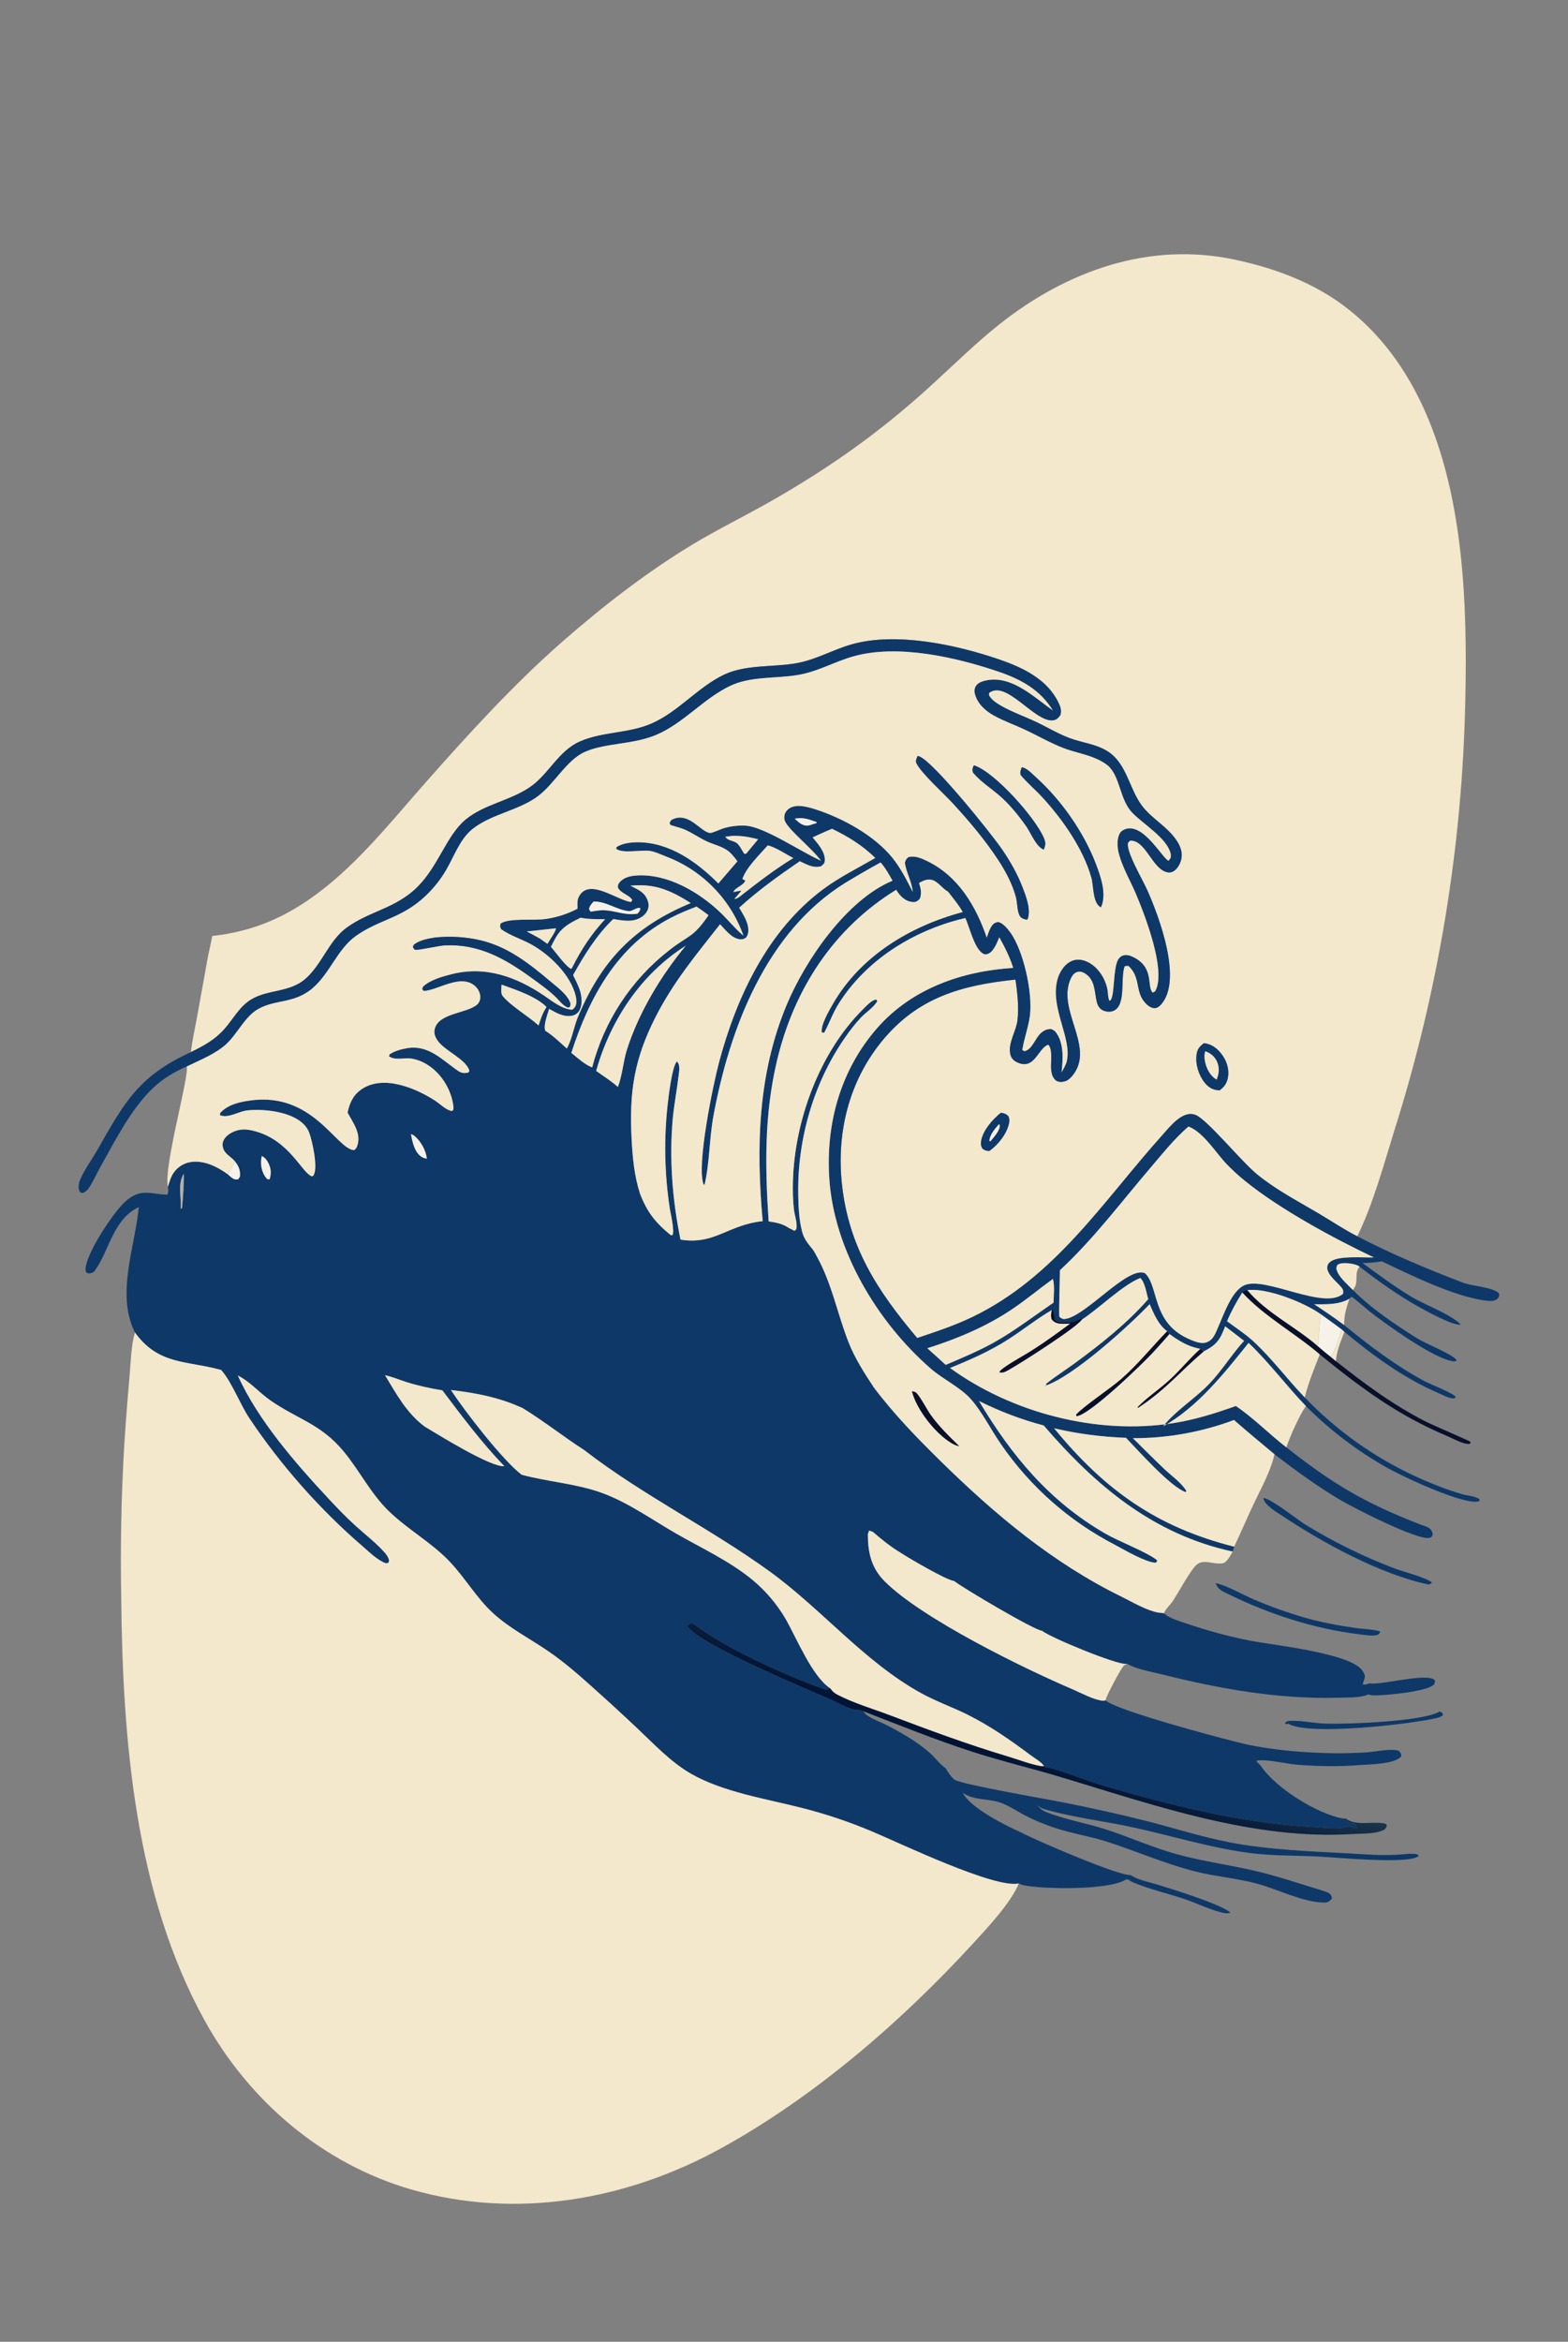
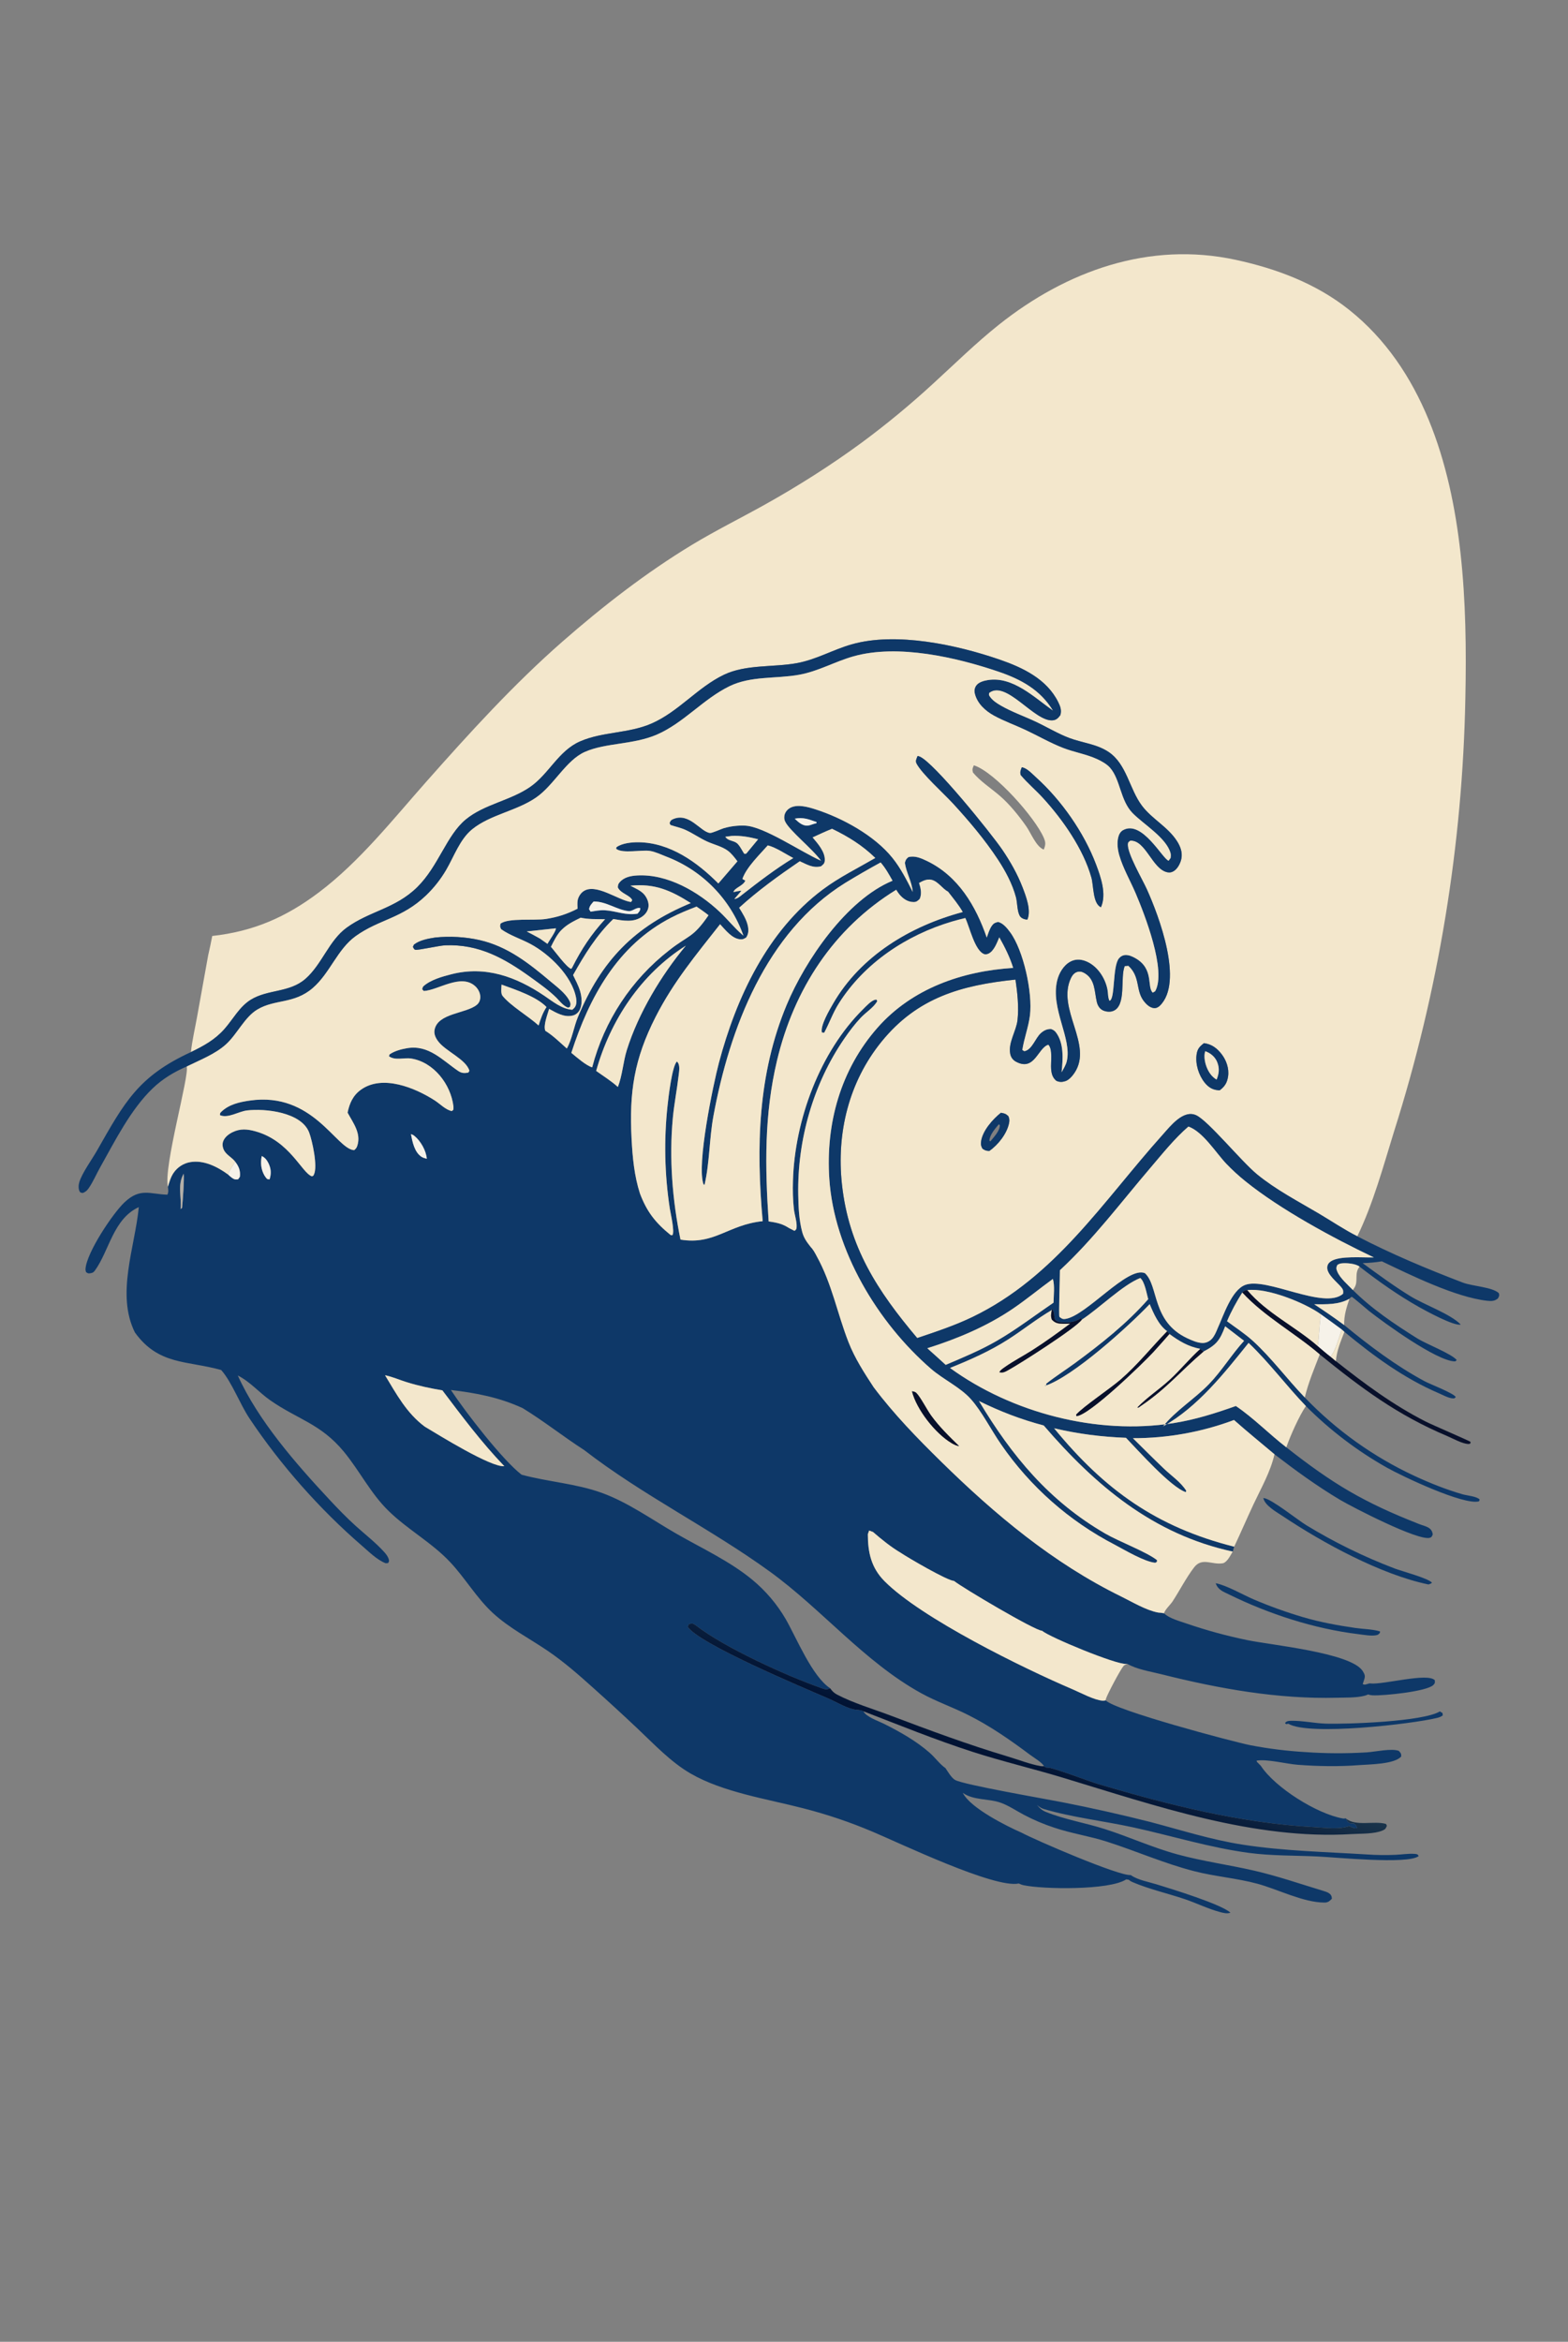
<svg xmlns="http://www.w3.org/2000/svg" width="288" height="430" viewBox="0 0 288 430" fill="none">
  <rect x="0" y="0" width="288" height="430" fill="#808080" stroke="none" />
  <path d="M38.983 171.866C46.529 171.032 52.501 168.435 58.569 163.862C66.03 158.238 72.118 150.519 78.289 143.55C86.185 134.632 94.335 125.664 103.306 117.809C110.664 111.366 118.667 105.15 127.047 100.074C131.419 97.426 136.017 95.151 140.476 92.662C146.598 89.243 152.66 85.403 158.306 81.252C162.841 77.896 167.194 74.302 171.346 70.483C175.344 66.835 179.228 63 183.467 59.627C195.895 49.739 211.071 44.273 226.97 47.711C234.48 49.335 241.74 52.06 247.809 56.897C261.297 67.648 266.426 85.058 268.253 101.528C269.229 110.331 269.333 119.279 269.148 128.127C268.638 155.179 264.222 182.016 256.037 207.806C254.083 214.137 252.206 221.043 249.302 227.012C246.899 225.8 244.573 224.225 242.251 222.851C238.405 220.576 234.387 218.493 230.914 215.658C228.021 213.298 221.939 205.821 219.716 204.789C217.348 203.689 214.975 206.785 213.554 208.368C202.629 220.543 193.893 234.462 178.628 241.826C175.354 243.405 171.905 244.541 168.468 245.7C161.18 237.055 155.881 228.996 154.638 217.429C153.629 208.033 155.899 198.678 161.907 191.273C168.477 183.176 176.562 180.9 186.519 179.875C186.869 182.268 187.16 184.897 186.891 187.312C186.666 189.323 185.155 191.444 185.552 193.501C185.676 194.142 186.032 194.636 186.61 194.949C190.032 196.798 190.616 192.381 192.55 191.821C193.399 192.647 192.968 195.089 193.062 196.27C193.133 197.161 193.315 197.866 194.018 198.459C194.6 198.719 195.074 198.717 195.684 198.519C196.354 198.301 196.983 197.563 197.365 196.988C200.831 191.774 193.973 185.246 196.725 179.552C196.952 179.082 197.332 178.616 197.847 178.465C198.339 178.322 198.771 178.428 199.208 178.684C201.187 179.848 200.995 182.049 201.456 183.981C201.601 184.587 201.925 185.168 202.488 185.476C203.009 185.761 203.784 185.857 204.352 185.671C207 184.805 205.685 179.392 206.591 177.398L207.246 177.322C209.492 179.385 208.555 181.789 210.06 183.785C210.503 184.371 211.183 185.039 211.95 185.107C212.361 185.144 212.735 184.958 213.025 184.678C217.467 180.376 212.854 168.178 210.646 163.289C209.805 161.427 207.021 156.706 207.144 154.987C207.171 154.608 207.319 154.595 207.587 154.358C210.46 154.187 211.639 159.639 214.447 160.175C214.899 160.261 215.249 160.167 215.629 159.925C216.323 159.484 216.829 158.466 216.987 157.68C217.221 156.514 216.799 155.409 216.179 154.442C214.494 151.815 211.598 150.397 209.759 147.965C207.427 144.883 206.972 140.359 203.66 138.104C201.454 136.603 198.784 136.418 196.352 135.493C194.28 134.705 192.29 133.498 190.278 132.55C188.15 131.546 185.825 130.735 183.796 129.561C183.067 129.139 182.281 128.627 181.802 127.921C181.588 127.608 181.616 127.596 181.677 127.227C184.821 124.768 190.031 132.614 193.382 132.267C194.046 132.198 194.367 131.833 194.752 131.329C195.028 130.437 194.759 129.713 194.362 128.912C192.264 124.681 187.852 122.578 183.585 121.11C175.763 118.417 164.64 115.991 156.459 118.308C153.025 119.281 149.919 121.121 146.367 121.767C142.025 122.558 137.013 121.97 132.987 123.891C128.151 126.198 124.64 130.685 119.675 132.855C115.473 134.691 110.699 134.334 106.564 136.129C102.558 137.867 100.85 142.108 97.373 144.511C93.72 147.035 88.966 147.674 85.56 150.471C82.021 153.377 80.552 159.053 76.62 162.918C72.612 166.856 67.871 167.289 63.673 170.345C60.411 172.719 59.158 177.06 56.106 179.736C53.175 182.307 49.184 181.633 46.049 183.58C43.971 184.87 42.804 187.163 41.219 188.954C39.462 190.94 37.405 192.054 35.063 193.191C35.302 191.027 35.816 188.834 36.202 186.69L38.233 175.436C38.507 174.251 38.757 173.061 38.983 171.866ZM221.141 191.546C220.338 192.164 219.923 192.586 219.78 193.652C219.542 195.421 220.166 197.43 221.281 198.812C221.918 199.601 222.671 200.098 223.696 200.184C223.807 200.193 223.919 200.197 224.031 200.201C224.959 199.506 225.394 198.815 225.566 197.648C225.779 196.205 225.246 194.681 224.363 193.546C223.513 192.457 222.538 191.728 221.141 191.546ZM183.838 204.328C182.324 205.531 180.415 207.683 180.186 209.69C180.122 210.252 180.212 210.426 180.443 210.917C180.892 211.237 181.16 211.331 181.712 211.338C183.311 210.233 184.929 208.197 185.331 206.26C185.439 205.742 185.415 205.422 185.207 204.942C184.679 204.479 184.537 204.454 183.838 204.328Z" fill="#F3E7CC" />
  <path d="M174.124 163.722C173.065 163.179 172.332 161.849 171.095 161.554C170.28 161.359 169.497 161.745 168.808 162.132C169.115 163.084 169.348 164.092 168.933 165.051C168.553 165.418 168.358 165.641 167.783 165.635C166.703 165.624 165.822 165 165.167 164.197C164.96 163.943 164.784 163.658 164.611 163.381C153.097 170.456 145.822 181.667 142.713 194.75C140.362 204.644 140.508 214.217 141.18 224.28C142.37 224.454 143.477 224.64 144.528 225.259L144.949 225.51L145.925 226.008C146.227 225.785 146.288 225.745 146.316 225.338C146.386 224.312 145.938 223.075 145.819 222.027C145.624 220.316 145.598 218.525 145.647 216.805C145.963 205.707 150.586 193.122 158.586 185.25C159.108 184.736 160.082 183.645 160.846 183.559C160.897 183.553 160.948 183.562 160.999 183.563L161.128 183.841C160.464 185.007 159.049 185.876 158.119 186.859C157.001 188.04 155.992 189.384 155.072 190.723C149.367 199.019 146.444 209.298 146.615 219.324C146.654 221.612 146.75 224.01 147.346 226.228C147.632 227.291 148.167 228.042 148.84 228.893C149.355 229.439 149.665 230.006 150.006 230.664C152.808 235.726 153.771 241.128 155.843 246.439C156.992 249.381 158.743 252.099 160.471 254.728C164.202 259.685 168.446 264.049 172.864 268.386C182.771 278.112 193.392 287.003 205.923 293.148C207.975 294.155 210.474 295.672 212.693 296.094C212.829 296.12 213.001 296.125 213.134 296.134L213.806 296.232C214.692 297.158 216.772 297.709 217.985 298.132C221.644 299.385 225.38 300.401 229.169 301.176C233.393 302.058 248.102 303.471 250.275 306.815C250.571 307.327 250.79 307.607 250.621 308.219C250.528 308.555 250.408 308.888 250.293 309.216C250.66 309.439 250.845 309.288 251.248 309.188C251.355 309.162 251.462 309.134 251.566 309.101C251.613 309.106 251.66 309.115 251.708 309.12C254.049 309.384 262.138 307.106 263.532 308.516C263.558 308.964 263.608 309.056 263.271 309.398C262.088 310.601 254.102 311.395 252.141 311.3C251.84 311.286 251.584 311.242 251.301 311.138C251.068 311.242 250.847 311.323 250.598 311.384C249.09 311.77 247.147 311.698 245.595 311.74C234.721 312.025 223.84 310.072 213.33 307.43C211.336 306.929 208.777 306.538 207.025 305.499C206.951 305.508 206.877 305.519 206.803 305.525C204.991 305.676 192.765 300.625 191.389 299.441C190.156 299.464 176.752 291.53 175.231 290.296C173.951 290.235 166.673 285.965 165.455 285.139C163.644 284.065 161.935 282.682 160.347 281.306L159.635 281.04L159.401 281.711C159.403 285.064 160.02 287.879 162.465 290.338C169.243 297.161 187.996 306.35 197.042 310.206C198.496 310.827 200.99 312.182 202.551 312.285C202.729 312.297 202.911 312.255 203.083 312.213C204.688 314.031 226.358 319.801 229.673 320.462C233.02 321.105 236.406 321.525 239.809 321.724C243.559 321.987 247.322 322.001 251.074 321.769C252.586 321.665 255.6 320.996 256.933 321.5C257.289 321.928 257.371 321.939 257.373 322.521C256.126 323.974 251.476 323.968 249.662 324.111C245.925 324.405 242.104 324.335 238.367 324.052C236.247 323.893 232.76 322.964 230.796 323.294C230.891 323.588 230.812 323.464 231.018 323.666L231.581 324.242C234.203 328.249 241.877 333.065 246.63 333.91C246.829 333.944 246.976 333.919 247.173 333.888C247.397 334.274 247.547 334.658 248.021 334.789C248.22 334.845 248.471 334.825 248.677 334.82C249.032 335.142 249.162 335.181 249.248 335.668C248.759 335.768 248.265 335.525 247.829 335.287C246.071 335.964 243.418 335.603 241.543 335.505C227.939 334.781 214.689 331.426 201.676 327.578C200.2 327.141 193.284 324.511 192.45 324.567C192.085 324.589 192.055 324.503 191.748 324.312C191.49 323.686 189.829 322.692 189.239 322.253C185.554 319.499 181.914 316.953 177.787 314.888C174.945 313.463 171.942 312.428 169.145 310.881C158.735 305.125 150.988 295.529 141.389 288.57C130.4 280.606 118.066 274.586 107.295 266.259C103.468 263.794 99.889 260.942 96.01 258.57C91.736 256.593 87.468 255.778 82.816 255.234C85.37 259.125 92.282 268.093 95.811 270.792C100.642 272.096 105.788 272.409 110.499 274.11C115.381 275.873 119.75 279.047 124.224 281.613C128.908 284.303 134.022 286.642 138.201 290.095C140.649 292.124 142.721 294.567 144.32 297.312C146.352 300.866 149.149 307.791 152.467 309.996C151.819 310.324 151.493 310.189 150.831 309.957C144.444 307.716 133.103 302.547 127.877 298.498C127.369 298.106 127.115 298.017 126.508 298.252L126.32 298.719C128.407 301.859 147.234 309.764 152.014 311.821C153.475 312.448 155.099 313.449 156.607 313.836C157.315 314.017 157.892 313.9 158.6 314.233C159.035 315.237 161.387 316.043 162.38 316.536C165.28 317.983 168.301 319.692 170.747 321.841C171.728 322.701 172.612 323.94 173.666 324.673C174.115 325.345 174.731 326.422 175.424 326.842C177.117 327.749 191.873 330.287 195.066 330.919C200.517 331.985 205.936 333.2 211.319 334.565C216.961 336.051 222.484 337.828 228.266 338.723C235.72 339.882 243.435 340.044 250.961 340.512C252.763 340.64 254.57 340.663 256.374 340.582C257.466 340.534 258.691 340.332 259.77 340.408C260.148 340.433 260.443 340.444 260.561 340.828C258.555 342.375 245.367 341.04 241.908 340.884C237.74 340.696 233.552 340.78 229.407 340.232C222.242 339.283 215.183 337.084 208.121 335.542C202.727 334.367 196.941 333.723 191.666 332.159C191.198 332.019 190.841 331.733 190.467 331.431L190.623 331.61C191.037 332.075 191.443 332.441 192.027 332.679C195.493 334.092 199.296 334.702 202.858 335.836C207.396 337.282 211.658 339.252 216.285 340.512C220.939 341.779 225.672 342.412 230.359 343.492C234.61 344.471 238.812 345.921 242.99 347.188C243.815 347.44 244.66 347.686 244.62 348.669C244.147 349.122 243.923 349.357 243.217 349.351C239.331 349.323 234.687 346.903 230.927 345.887C227.153 344.871 223.181 344.575 219.373 343.598C213.828 342.177 208.686 339.888 203.263 338.155C200.087 337.14 196.752 336.656 193.589 335.584C191.691 334.96 189.848 334.176 188.079 333.247C186.667 332.503 185.211 331.498 183.701 330.986C181.462 330.228 178.853 330.608 176.841 329.212C178.217 331.982 184.835 335.29 187.618 336.513C190.286 337.932 205.544 344.516 207.696 344.298C207.736 344.326 207.774 344.356 207.814 344.384C209.013 345.21 211.034 345.574 212.445 346.01C215.209 346.864 224.274 349.637 225.999 351.209C225.383 351.439 224.717 351.26 224.099 351.097C221.923 350.524 219.791 349.46 217.643 348.733C214.495 347.672 211.035 346.892 208 345.59C207.742 345.481 207.518 345.341 207.308 345.157L206.845 345.098C203.791 347.121 191.516 346.931 187.984 346.161C187.674 346.094 187.409 345.985 187.125 345.848C182.709 346.819 165.294 338.455 160.329 336.367C156.165 334.596 151.872 333.146 147.488 332.03C140.859 330.312 132.778 329.103 126.826 325.647C123.198 323.54 120.128 320.263 117.102 317.406C114.42 314.877 111.704 312.383 108.954 309.926C106.255 307.5 103.565 305.139 100.554 303.096C97.204 300.824 93.517 298.94 90.525 296.181C87.539 293.428 85.472 289.815 82.698 286.857C79.307 283.239 74.882 280.872 71.355 277.423C68.022 274.163 66.047 270.047 63.116 266.512C58.883 261.407 54.642 260.627 49.624 257.116C47.546 255.661 45.982 253.743 43.676 252.567C47.402 260.824 54.328 268.74 60.493 275.345C62.07 277.035 63.659 278.684 65.378 280.231C67.099 281.781 69.037 283.284 70.58 284.999C70.946 285.408 71.273 285.83 71.416 286.368C71.503 286.701 71.443 286.72 71.275 287.017L70.823 287.042C69.219 286.404 67.806 284.971 66.514 283.858C58.753 277.165 51.509 268.975 45.821 260.448C44.074 257.829 42.621 253.883 40.719 251.672C40.686 251.634 40.652 251.597 40.619 251.56C34.35 249.806 29.14 250.711 24.783 244.674C21.276 237.649 24.793 229.002 25.494 221.656C20.8 223.798 20.061 229.667 17.444 233.281C17.212 233.602 17.051 233.721 16.648 233.786C16.21 233.857 16.177 233.848 15.811 233.595C15.734 233.394 15.693 233.215 15.707 232.997C15.901 230.011 20.718 222.801 22.869 220.774C25.76 218.051 27.525 219.276 30.74 219.372C31.002 218.843 30.895 218.486 30.843 217.918C31.103 217.043 31.354 216.154 31.867 215.388C32.576 214.332 33.685 213.611 34.938 213.392C37.421 212.963 39.921 214.236 41.866 215.646C42.113 215.87 42.364 216.114 42.637 216.304C43.049 216.59 43.26 216.612 43.742 216.538L44.059 216.093C44.191 214.989 43.873 214.187 43.207 213.33C42.675 212.587 41.725 212.154 41.227 211.361C40.922 210.876 40.782 210.198 40.963 209.645C41.225 208.846 41.956 208.268 42.685 207.908C44.149 207.184 45.453 207.321 46.982 207.753C53.239 209.524 55.427 215.358 57.276 215.994C57.586 215.873 57.516 215.964 57.66 215.67C58.395 214.172 57.337 209.403 56.783 207.954C55.349 204.21 48.705 203.509 45.374 203.901C43.825 204.083 41.887 205.406 40.403 204.769C40.399 204.438 40.399 204.391 40.656 204.143C42.058 202.787 44.004 202.359 45.866 202.089C57.494 200.408 61.74 211.019 65.047 211.194C65.368 210.939 65.509 210.757 65.635 210.359C66.353 208.086 64.874 206.217 63.843 204.305C64.198 202.598 64.816 201.163 66.275 200.109C70.245 197.24 76.256 199.753 79.856 202.067C80.798 202.672 81.902 203.834 82.998 204.013L83.264 203.778C83.292 203.546 83.311 203.367 83.283 203.133C82.798 199.115 79.674 195.028 75.53 194.372C74.205 194.162 72.582 194.794 71.44 193.949L71.555 193.612C72.474 192.974 73.677 192.657 74.77 192.471C78.74 191.796 81.266 194.689 84.149 196.643C84.78 197.07 85.299 197.094 86.024 196.941L86.221 196.627C85.611 194.512 81.897 193.065 80.504 191.24C80.037 190.629 79.667 189.902 79.814 189.111C80.391 186.008 85.603 186.136 87.576 184.511C88.007 184.156 88.203 183.67 88.217 183.118C88.235 182.365 87.838 181.594 87.29 181.092C84.653 178.68 80.459 181.848 77.834 181.967L77.545 181.657C77.61 181.433 77.615 181.237 77.793 181.078C79.094 179.918 81.237 179.317 82.917 178.891C89.188 177.298 94.813 179.361 99.983 182.85C101.509 183.88 103.217 185.301 105.12 185.41C105.292 185.263 105.474 185.105 105.601 184.915C105.929 184.424 105.914 183.77 105.81 183.215C105.054 179.171 100.877 175.178 97.433 173.335C95.689 172.401 93.645 171.761 92.04 170.617C91.821 170.126 91.812 170.115 91.938 169.595C93.435 168.504 98.081 169.079 100.277 168.741C102.395 168.414 104.174 167.837 106.08 166.86C106.065 166.387 106.026 165.866 106.089 165.397C106.176 164.759 106.606 164.057 107.13 163.682C109.395 162.061 113.588 165.346 115.9 165.628L116.127 165.304C115.737 164.344 114.01 164.105 113.479 162.942C113.515 162.504 113.515 162.364 113.798 162.026C114.594 161.073 115.841 160.821 117.016 160.754C122.573 160.434 128.262 163.73 132.206 167.452C133.637 168.802 134.86 170.353 136.351 171.642L136.55 171.812C134.196 165.138 129.029 159.834 122.419 157.305C121.491 156.943 120.377 156.407 119.397 156.25C117.823 155.997 114.359 156.795 113.168 155.86L113.221 155.576C114.228 154.816 116.046 154.643 117.288 154.657C123.048 154.721 128.048 158.308 131.941 162.226C133.118 160.875 134.287 159.518 135.448 158.154C134.937 157.478 134.348 156.696 133.661 156.195C132.597 155.418 131.125 155.081 129.925 154.541C128.558 153.925 127.317 153.036 125.951 152.41C125.021 151.983 124.099 151.809 123.144 151.483L122.979 151.134C123.172 150.7 123.195 150.598 123.634 150.408C126.621 149.12 128.653 152.748 130.405 152.952C130.786 152.995 132.469 152.215 132.926 152.078C134.19 151.709 135.506 151.549 136.821 151.604C140.289 151.721 147.166 156.461 150.795 158.046C149.25 155.873 144.971 152.505 144.204 150.836C144.008 150.409 143.994 149.892 144.157 149.454C144.353 148.928 144.773 148.505 145.279 148.269C146.592 147.66 148.441 148.186 149.737 148.6C154.725 150.194 160.623 153.414 163.932 157.542C165.463 159.451 166.54 161.61 167.647 163.778C167.487 161.837 166.463 160.299 166.2 158.424C166.375 157.857 166.4 157.765 166.852 157.389C168.044 157.069 169.214 157.588 170.276 158.102C176.021 160.88 179.243 166.369 181.243 172.162C181.483 171.471 181.734 170.623 182.155 170.022C182.514 169.51 182.768 169.426 183.335 169.285C184.269 169.534 184.968 170.412 185.526 171.162C187.986 174.472 189.696 182.297 189.172 186.467C188.904 188.594 188.099 190.663 187.773 192.797L188.148 193.023C189.583 192.755 190.148 190.601 191.183 189.694C191.745 189.202 192.325 188.921 193.072 188.951C193.445 189.106 193.695 189.233 193.943 189.561C195.458 191.57 195.239 194.544 194.985 196.888C195.34 196.25 195.776 195.56 195.942 194.845C196.915 190.659 192.921 185.24 194.175 180.041C194.499 178.7 195.321 177.274 196.562 176.591C197.437 176.11 198.356 176.102 199.286 176.431C201.463 177.2 203.004 179.516 203.417 181.719C203.549 182.423 203.469 183.099 203.778 183.762C204.867 183.58 204.296 177.371 205.545 175.947C205.857 175.592 206.265 175.375 206.742 175.364C207.374 175.35 207.988 175.629 208.527 175.933C212.027 177.905 210.603 181.236 211.734 182.27L212.171 182.016C214.307 178.265 210.208 167.829 208.593 164.037C207.619 161.75 206.278 159.458 205.587 157.068C205.288 156.034 205.13 154.819 205.389 153.76C205.52 153.224 205.779 152.704 206.28 152.429C209.786 150.502 213.524 157.721 214.641 158.048L215 157.559C215.048 157.244 215.077 156.931 214.989 156.619C214.194 153.813 210.013 151.336 208.026 149.302C205.75 146.974 205.811 143.179 203.88 140.969C203.29 140.295 202.309 139.755 201.506 139.387C199.537 138.485 197.332 138.134 195.31 137.354C192.928 136.436 190.67 135.123 188.358 134.038C186.45 133.143 184.432 132.427 182.584 131.418C181.01 130.559 179.503 129.204 179.054 127.391C178.919 126.844 178.982 126.36 179.295 125.898C179.73 125.257 180.704 124.996 181.439 124.878C185.992 124.146 189.958 128.034 193.382 130.46C191.056 126.652 187.512 124.733 183.394 123.333C175.636 120.697 164.929 118.231 156.797 120.506C153.358 121.468 150.339 123.258 146.763 123.903C142.526 124.669 137.927 124.077 133.972 126.01C129.141 128.371 125.578 132.752 120.634 134.894C116.346 136.751 111.306 136.373 107.477 138.042C103.954 139.577 101.776 144.157 98.461 146.446C94.875 148.923 90.053 149.576 86.726 152.277C84.464 154.114 83.394 157.282 81.949 159.746C80.946 161.459 79.712 163.026 78.28 164.403C73.808 168.698 69.685 168.775 65.344 171.884C61.966 174.302 60.61 178.707 57.432 181.437C53.98 184.401 50.504 183.423 47.242 185.386C44.926 186.779 43.568 189.879 41.538 191.735C39.541 193.562 36.7 194.646 34.288 195.838C32.004 196.806 29.84 198.117 28.047 199.84C23.971 203.756 21.119 209.511 18.372 214.394C17.679 215.625 17.089 217.034 16.287 218.186C15.975 218.636 15.699 218.869 15.187 219.062C14.959 219.006 14.771 219.03 14.644 218.809C14.365 218.324 14.412 217.569 14.573 217.05C15.111 215.328 16.839 212.986 17.791 211.317C22.856 202.435 25.346 197.661 35.063 193.191C37.405 192.054 39.462 190.94 41.219 188.955C42.804 187.163 43.971 184.87 46.049 183.58C49.184 181.633 53.175 182.307 56.106 179.736C59.158 177.06 60.411 172.719 63.673 170.345C67.871 167.289 72.612 166.856 76.62 162.918C80.552 159.053 82.021 153.377 85.56 150.471C88.966 147.674 93.72 147.035 97.373 144.511C100.85 142.108 102.558 137.867 106.564 136.129C110.699 134.334 115.473 134.691 119.675 132.855C124.64 130.685 128.151 126.198 132.987 123.891C137.014 121.97 142.025 122.558 146.367 121.767C149.919 121.121 153.025 119.281 156.459 118.308C164.64 115.991 175.763 118.417 183.585 121.11C187.852 122.578 192.264 124.681 194.362 128.912C194.759 129.713 195.028 130.437 194.752 131.329C194.367 131.833 194.046 132.198 193.382 132.267C190.031 132.614 184.821 124.768 181.677 127.227C181.616 127.596 181.588 127.608 181.802 127.921C182.281 128.627 183.067 129.139 183.796 129.561C185.825 130.735 188.15 131.546 190.278 132.55C192.29 133.498 194.28 134.705 196.352 135.493C198.784 136.418 201.454 136.603 203.66 138.104C206.972 140.359 207.427 144.883 209.759 147.965C211.598 150.397 214.494 151.815 216.179 154.442C216.799 155.409 217.221 156.514 216.987 157.68C216.829 158.466 216.323 159.484 215.629 159.925C215.249 160.167 214.899 160.261 214.447 160.175C211.639 159.639 210.46 154.187 207.587 154.358C207.319 154.595 207.171 154.608 207.144 154.987C207.021 156.706 209.805 161.427 210.646 163.29C212.854 168.178 217.467 180.376 213.025 184.678C212.735 184.958 212.361 185.144 211.95 185.107C211.183 185.039 210.503 184.371 210.06 183.785C208.555 181.789 209.492 179.385 207.246 177.322L206.591 177.398C205.685 179.392 207 184.805 204.352 185.671C203.784 185.857 203.009 185.761 202.488 185.476C201.925 185.168 201.601 184.587 201.456 183.981C200.995 182.049 201.187 179.848 199.208 178.684C198.771 178.428 198.339 178.322 197.847 178.465C197.332 178.616 196.952 179.082 196.725 179.552C193.973 185.246 200.831 191.774 197.365 196.988C196.983 197.563 196.354 198.301 195.684 198.519C195.074 198.717 194.6 198.719 194.018 198.459C193.315 197.866 193.133 197.161 193.062 196.27C192.968 195.089 193.399 192.647 192.55 191.821C190.616 192.381 190.032 196.798 186.61 194.949C186.032 194.636 185.676 194.142 185.552 193.501C185.155 191.444 186.666 189.323 186.891 187.312C187.16 184.897 186.869 182.268 186.519 179.875C176.562 180.9 168.477 183.176 161.907 191.273C155.899 198.679 153.629 208.033 154.638 217.429C155.881 228.996 161.18 237.056 168.468 245.7C171.905 244.541 175.354 243.405 178.628 241.826C193.893 234.462 202.629 220.543 213.554 208.368C214.975 206.785 217.348 203.689 219.716 204.789C221.939 205.821 228.021 213.298 230.914 215.658C234.387 218.493 238.405 220.576 242.251 222.851C244.573 224.225 246.899 225.8 249.302 227.012C255.535 230.254 262.131 233.009 268.692 235.517C270.433 236.183 274.119 236.33 275.299 237.451C275.423 237.961 275.353 237.98 275.123 238.428C274.508 238.93 273.919 238.936 273.154 238.85C267.328 238.197 259.142 234.149 253.808 231.608C252.623 231.802 251.479 231.904 250.279 231.938C253.154 234.036 256.02 236.147 259.055 238.01C261.665 239.611 266.429 241.273 268.296 243.215C267.105 243.546 261.974 240.752 260.696 240.034C256.827 237.859 253.223 235.305 249.719 232.589C249.024 232.014 247.199 231.856 246.291 231.997C246.051 232.034 245.857 232.141 245.646 232.252C245.399 232.774 245.394 232.922 245.617 233.47C246.12 234.705 247.572 235.917 248.489 236.878C251.982 240.364 256.19 243.176 260.359 245.785C261.946 246.779 266.636 248.589 267.559 249.73C267.426 249.858 267.378 249.982 267.184 249.978C263.869 249.905 254.254 242.926 251.446 240.716C251.111 240.453 248.421 238.105 248.255 238.119C248.253 238.119 247.958 238.354 247.929 238.383C247.901 238.411 247.882 238.448 247.86 238.48C245.843 239.611 243.628 239.492 241.386 239.489C243.253 240.721 245.095 241.966 246.887 243.305C251.482 247.086 256.433 250.821 261.683 253.634C262.668 254.163 266.968 255.804 267.385 256.522C267.153 256.75 267.216 256.786 266.858 256.773C266.066 256.744 264.993 256.138 264.264 255.826C257.871 253.087 252.258 248.97 246.933 244.551L246.458 244.132C245.2 243.182 243.907 242.273 242.631 241.349C239.709 239.235 232.759 236.421 229.104 236.899C228.757 236.925 228.493 237.008 228.228 237.26C228.204 237.283 228.191 237.316 228.172 237.344C227.097 239.048 226.161 240.751 225.373 242.61C226.956 243.787 228.674 244.899 230.131 246.227C233.553 249.348 236.426 253.258 239.656 256.609C245.423 262.617 252.258 267.501 259.81 271.013C262.652 272.327 265.684 273.543 268.697 274.403C269.498 274.632 271.24 274.754 271.774 275.347L271.658 275.675C268.871 276.456 257.488 271.043 254.723 269.485C249.277 266.413 244.277 262.612 239.861 258.186C236.254 254.44 233.096 250.157 229.334 246.585C224.857 252.163 219.97 258.382 213.618 261.918C215.94 259.015 219.408 256.883 222.025 254.185C224.43 251.705 226.19 248.745 228.506 246.202L225.031 243.536C224.072 246.054 223.491 246.909 221.053 248.174L220.476 247.686C218.257 247.268 216.588 246.268 214.791 244.949L214.381 244.444C212.801 243.312 211.892 241.2 211.169 239.467C207.3 243.515 197.07 252.812 191.931 254.474L191.911 254.3L191.807 254.43L192.189 254.34L192.155 254.087C193.822 252.76 195.679 251.587 197.402 250.324C202.176 246.822 206.991 243.015 210.896 238.558C210.595 237.482 210.262 235.373 209.44 234.667C206.19 235.953 201.875 240.251 198.695 242.327C198.662 242.216 198.59 242.121 198.53 242.023C197.618 242.741 196.421 242.859 195.283 242.818C192.74 242.726 194.244 241.393 193.13 240.233L193.197 240.546C190.415 242.173 187.909 244.193 185.202 245.931C181.842 248.088 178.189 249.701 174.494 251.186C185.882 259.457 201.53 263.52 215.503 261.321C219.517 260.689 223.178 259.523 226.995 258.172C230.282 260.393 233.118 263.339 236.265 265.76C244.82 272.486 250.453 275.849 260.657 279.85C261.78 280.29 262.995 280.388 263.159 281.753C263.013 282.078 263.004 282.246 262.638 282.366C260.564 283.038 248.257 276.67 246.105 275.387C241.913 272.889 237.954 270.011 234.09 267.036C231.607 264.948 229.084 262.892 226.653 260.744C220.716 262.967 214.426 264.098 208.086 264.084C209.979 265.956 211.862 267.842 213.786 269.682C215.153 270.99 216.858 272.118 217.878 273.728L217.797 273.99C215.063 273.094 209.128 266.424 206.812 264.014C202.224 263.831 198.094 263.313 193.614 262.263C202.888 273.586 212.47 280.421 226.687 284.006L226.417 284.904C211.802 281.745 201.223 272.805 191.704 261.75C187.495 260.636 183.718 259.179 179.811 257.259C185.856 267.363 192.726 275.647 203.03 281.611C205.513 283.046 210.67 284.996 212.52 286.485L212.488 286.793L212.192 286.958C210.226 286.79 206.597 284.624 204.781 283.662C196.388 279.317 189.198 272.969 183.848 265.18C182.066 262.615 180.328 259.151 178.301 256.887C176.365 254.725 173.24 253.287 170.997 251.342C161.2 242.847 153.2 229.589 152.322 216.442C151.646 206.312 154.393 196.407 161.187 188.697C167.532 181.496 176.734 178.319 186.092 177.729C185.494 175.779 184.543 173.885 183.544 172.112C183.121 173.094 182.561 174.697 181.491 175.142C181.289 175.225 180.985 175.278 180.78 175.204C179.026 174.569 178.099 170.218 177.298 168.569C176.489 168.763 175.685 168.976 174.885 169.206C166.522 171.681 158.727 176.838 154.037 184.305C152.954 186.029 152.337 187.861 151.382 189.629L150.962 189.587C150.627 188.347 152.364 185.418 153.018 184.286C158.093 175.506 167.227 170.029 176.828 167.468C176.078 166.133 175.058 164.934 174.124 163.722ZM100.38 184.913C98.477 182.951 94.672 181.731 92.121 180.791C92.103 181.358 91.942 182.415 92.305 182.863C93.818 184.729 97.007 186.555 98.93 188.303C99.299 187.096 99.684 185.974 100.38 184.913ZM105.259 179.044C105.714 179.979 106.228 180.944 106.532 181.94C106.864 183.023 107.011 184.529 106.419 185.544C106.146 186.012 105.724 186.346 105.195 186.476C103.624 186.864 102.172 185.972 100.857 185.254C100.573 186.263 99.746 188.32 100.168 189.285C101.6 190.16 102.853 191.425 104.111 192.531C105.052 190.894 105.406 188.522 106.154 186.729C110.472 176.375 116.53 170.101 126.881 165.826C123.201 163.49 120.227 162.18 115.791 162.641C116.621 163.074 117.69 163.514 118.311 164.233C118.821 164.824 119.214 165.72 119.11 166.513C119.018 167.208 118.611 167.808 118.06 168.226C116.433 169.461 114.496 169.058 112.648 168.752C109.553 171.716 107.341 175.337 105.259 179.044ZM127.938 166.469C126.355 167.079 124.797 167.712 123.287 168.49C113.393 173.585 108.237 183.109 104.938 193.327C105.843 194.077 107.673 195.685 108.768 195.986C110.984 187.452 115.963 179.89 122.927 174.48C126.501 171.657 127.239 172.29 130.136 168.063C129.442 167.491 128.672 166.989 127.938 166.469ZM125.972 173.646C117.726 178.84 112.103 187.351 109.499 196.644C110.803 197.581 112.301 198.508 113.479 199.59C114.314 197.523 114.452 194.965 115.137 192.794C117.277 186.009 121.439 179.087 125.972 173.646ZM132.26 169.708C127.834 175.35 123.726 180.239 120.431 186.699C116.483 194.437 115.546 200.528 116.006 209.158C116.186 212.542 116.501 215.925 117.546 219.164C118.82 222.52 120.37 224.497 123.172 226.778L123.499 226.81C123.975 226.187 123.162 222.818 123.026 221.932C122.069 215.68 121.928 209.33 122.608 203.041C122.748 201.641 123.45 195.649 124.338 194.923C124.976 195.495 124.738 196.679 124.647 197.472C124.347 200.09 123.825 202.678 123.579 205.305C122.888 212.69 123.496 220.365 124.99 227.618C131.247 228.648 133.704 224.891 140.084 224.235C138.874 210.657 139.17 197.26 144.501 184.496C147.895 176.37 155.492 165.202 163.938 161.722C163.273 160.541 162.643 159.394 161.748 158.366C159.547 159.567 157.375 160.821 155.235 162.126C140.692 171.165 133.998 188.864 131.036 204.926C130.269 209.079 130.357 213.475 129.407 217.551L129.237 217.508C127.868 214.028 131.022 199.01 132.045 195.161C135.227 183.183 140.937 170.948 151.114 163.34C154.127 161.088 157.523 159.424 160.769 157.542C158.395 155.226 155.795 153.621 152.825 152.185C151.616 152.667 150.438 153.226 149.255 153.767C150.207 154.897 151.595 156.443 151.492 158.022C151.455 158.584 151.192 158.751 150.799 159.073C149.335 159.456 148.193 158.734 146.9 158.143C143.007 160.805 139.252 163.503 135.761 166.683C136.386 167.703 137.125 168.845 137.364 170.033C137.52 170.807 137.495 171.476 137.057 172.144C136.652 172.379 136.49 172.513 136.005 172.482C134.469 172.384 133.238 170.761 132.26 169.708ZM81.25 255.297C79.001 254.928 76.842 254.463 74.666 253.786C73.36 253.38 72.06 252.796 70.721 252.527C72.834 256.013 74.684 259.48 78.015 261.961C80.599 263.503 90.196 269.477 92.631 269.222C88.447 264.874 84.883 260.095 81.25 255.297ZM145.967 150.332C146.576 150.901 147.306 151.594 148.191 151.608C148.605 151.614 148.988 151.444 149.374 151.318C149.578 151.251 149.788 151.196 149.994 151.136L149.98 150.95C148.569 150.459 147.494 150.006 145.967 150.332ZM134.376 153.496L133.221 153.648C133.672 154.409 134.678 154.311 135.332 154.811C135.834 155.195 136.327 156.21 136.68 156.754L136.988 156.786L137.151 156.642L139.246 154.108C137.592 153.684 136.086 153.407 134.376 153.496ZM141.019 155.232C139.532 156.919 137.077 159.267 136.358 161.4C136.535 161.507 136.711 161.608 136.894 161.707C136.457 162.713 135.012 162.936 134.702 163.812C135.164 163.71 135.621 163.61 136.09 163.543L136.14 163.605C135.732 164.101 135.312 164.588 134.882 165.066C135.401 165.063 135.931 164.599 136.324 164.281C139.374 161.904 142.397 159.576 145.705 157.56C144.311 156.829 142.521 155.6 141.019 155.232ZM109.034 165.533C108.641 165.987 108.275 166.335 108.199 166.958L108.477 167.405C109.308 167.275 110.231 167.092 111.073 167.141C113.197 167.265 114.899 168.143 117.109 167.767C117.392 167.379 117.636 167.224 117.582 166.735C116.828 166.57 116.191 167.37 115.458 167.297C113.295 167.081 111.365 165.508 109.034 165.533ZM106.654 168.509C105.329 169.165 104.176 169.716 103.117 170.771C102.327 171.558 101.682 172.857 101.191 173.857C101.936 174.679 104.078 177.677 104.923 177.905L105.089 177.675C106.777 174.311 108.592 171.558 111.142 168.783C109.659 168.761 108.106 168.834 106.654 168.509ZM101.62 170.509L96.745 171.037C97.555 171.462 98.372 171.875 99.162 172.335L100.556 173.32C100.866 172.709 102.166 170.948 102.102 170.459L101.62 170.509ZM218.283 206.862C215.696 209.098 213.529 211.832 211.314 214.424C205.863 220.806 200.852 227.52 194.679 233.242C194.695 234.409 194.431 241.427 194.584 241.799C194.982 242.104 195.149 242.268 195.693 242.184C199.568 241.589 207.127 232.413 210.299 233.785C212.85 236.159 211.529 242.641 218.035 245.714C218.863 246.105 219.963 246.6 220.894 246.603C221.56 246.605 222.168 246.301 222.612 245.812C223.077 245.3 223.393 244.53 223.652 243.898C224.723 241.571 226.184 236.934 228.671 235.954C232.592 234.409 243.209 240.598 246.689 237.563C246.757 237.004 246.702 236.77 246.33 236.329C245.563 235.417 243.706 233.999 243.778 232.711C243.805 232.22 244.044 231.874 244.447 231.607C246.079 230.524 250.347 230.959 252.336 230.888C244.865 227.342 235.133 222.067 228.744 216.902C227.501 215.904 226.325 214.825 225.222 213.673C223.292 211.631 220.956 207.817 218.283 206.862ZM75.485 208.243C75.741 209.654 76.118 211.569 77.419 212.414C77.712 212.603 78.057 212.691 78.392 212.772C78.272 211.29 77.268 209.503 76.105 208.569C75.908 208.411 75.721 208.327 75.485 208.243ZM48.078 212.268C47.819 213.504 47.932 214.757 48.586 215.869C48.719 216.094 48.888 216.296 49.063 216.489L49.512 216.566C49.864 215.475 49.792 214.523 49.262 213.497C48.969 212.928 48.643 212.56 48.078 212.268ZM33.752 215.515C32.518 217.549 33.401 219.805 33.161 222.005L33.44 221.797C33.576 220.493 33.853 216.687 33.752 215.515ZM193.386 234.839C190.932 236.619 188.58 238.572 186.077 240.278C181.293 243.537 175.824 245.837 170.321 247.567L172.141 249.202L173.698 250.62C176.888 249.264 180.084 247.94 183.091 246.204C186.678 244.134 190.073 241.529 193.504 239.2C193.529 237.863 193.752 236.121 193.386 234.839Z" fill="#0E3868" />
  <path d="M34.288 195.838C36.7 194.646 39.541 193.562 41.538 191.735C43.568 189.879 44.926 186.779 47.242 185.386C50.504 183.423 53.98 184.401 57.432 181.437C60.61 178.707 61.966 174.302 65.344 171.884C69.685 168.775 73.808 168.698 78.28 164.403C79.712 163.026 80.946 161.459 81.949 159.746C83.394 157.282 84.464 154.114 86.726 152.277C90.053 149.576 94.875 148.923 98.461 146.446C101.776 144.157 103.954 139.577 107.477 138.042C111.306 136.373 116.346 136.751 120.634 134.894C125.578 132.752 129.141 128.371 133.972 126.01C137.927 124.077 142.526 124.669 146.763 123.903C150.339 123.258 153.358 121.468 156.797 120.506C164.929 118.231 175.636 120.697 183.394 123.333C187.512 124.733 191.056 126.652 193.382 130.46C189.958 128.034 185.992 124.146 181.439 124.878C180.704 124.996 179.73 125.257 179.295 125.898C178.982 126.36 178.919 126.844 179.054 127.391C179.503 129.204 181.01 130.559 182.584 131.418C184.432 132.427 186.45 133.143 188.358 134.038C190.67 135.123 192.928 136.436 195.31 137.354C197.332 138.134 199.537 138.485 201.506 139.387C202.309 139.755 203.29 140.295 203.88 140.969C205.811 143.179 205.75 146.974 208.026 149.302C210.013 151.336 214.194 153.813 214.989 156.619C215.077 156.931 215.048 157.244 215 157.559L214.641 158.048C213.524 157.721 209.786 150.502 206.28 152.429C205.779 152.704 205.52 153.224 205.389 153.76C205.13 154.819 205.288 156.034 205.587 157.068C206.278 159.458 207.619 161.75 208.593 164.037C210.208 167.829 214.307 178.265 212.171 182.016L211.734 182.27C210.603 181.236 212.027 177.905 208.527 175.933C207.988 175.629 207.374 175.35 206.742 175.364C206.265 175.375 205.857 175.592 205.545 175.947C204.296 177.371 204.867 183.58 203.778 183.762C203.469 183.099 203.549 182.423 203.417 181.719C203.004 179.516 201.464 177.2 199.286 176.431C198.356 176.102 197.437 176.11 196.562 176.591C195.321 177.274 194.499 178.7 194.175 180.041C192.921 185.24 196.915 190.659 195.942 194.845C195.776 195.56 195.34 196.25 194.985 196.888C195.239 194.544 195.458 191.57 193.943 189.561C193.695 189.233 193.445 189.106 193.072 188.951C192.325 188.921 191.745 189.202 191.183 189.694C190.148 190.601 189.583 192.755 188.148 193.023L187.773 192.797C188.099 190.663 188.904 188.594 189.172 186.467C189.696 182.297 187.986 174.472 185.526 171.162C184.968 170.412 184.269 169.534 183.335 169.285C182.768 169.426 182.514 169.51 182.155 170.022C181.734 170.623 181.483 171.471 181.243 172.162C179.243 166.369 176.021 160.88 170.276 158.102C169.214 157.588 168.044 157.07 166.852 157.389C166.4 157.765 166.375 157.857 166.2 158.424C166.463 160.299 167.487 161.837 167.647 163.778C166.54 161.61 165.463 159.451 163.932 157.542C160.623 153.414 154.725 150.194 149.737 148.6C148.441 148.186 146.592 147.66 145.279 148.269C144.773 148.505 144.353 148.928 144.157 149.454C143.994 149.892 144.008 150.409 144.204 150.836C144.971 152.505 149.25 155.873 150.795 158.046C147.166 156.461 140.289 151.721 136.821 151.604C135.506 151.549 134.19 151.709 132.926 152.078C132.469 152.215 130.786 152.995 130.405 152.952C128.653 152.748 126.621 149.12 123.634 150.408C123.195 150.598 123.172 150.7 122.979 151.134L123.144 151.483C124.099 151.809 125.021 151.983 125.951 152.41C127.317 153.036 128.558 153.925 129.925 154.541C131.125 155.081 132.597 155.418 133.661 156.195C134.348 156.696 134.937 157.478 135.448 158.154C134.287 159.518 133.118 160.875 131.941 162.226C128.048 158.308 123.048 154.721 117.288 154.657C116.046 154.643 114.228 154.816 113.221 155.576L113.168 155.86C114.359 156.795 117.823 155.997 119.397 156.25C120.377 156.407 121.491 156.943 122.419 157.305C129.029 159.834 134.196 165.138 136.55 171.812L136.351 171.642C134.86 170.353 133.637 168.802 132.206 167.452C128.262 163.73 122.573 160.434 117.016 160.754C115.841 160.821 114.594 161.073 113.798 162.026C113.515 162.364 113.515 162.504 113.479 162.942C114.01 164.106 115.737 164.344 116.127 165.304L115.9 165.628C113.588 165.346 109.395 162.061 107.13 163.682C106.606 164.057 106.176 164.759 106.089 165.397C106.026 165.866 106.065 166.387 106.08 166.86C104.174 167.837 102.395 168.414 100.277 168.741C98.081 169.079 93.435 168.504 91.938 169.595C91.812 170.115 91.821 170.126 92.04 170.617C93.645 171.761 95.689 172.401 97.433 173.335C100.877 175.178 105.054 179.171 105.81 183.215C105.914 183.77 105.929 184.424 105.601 184.915C105.474 185.105 105.293 185.263 105.12 185.41C103.217 185.301 101.509 183.88 99.983 182.85C94.813 179.361 89.188 177.298 82.917 178.891C81.237 179.317 79.094 179.918 77.793 181.078C77.615 181.237 77.61 181.433 77.545 181.657L77.834 181.967C80.459 181.848 84.653 178.68 87.29 181.092C87.838 181.594 88.235 182.365 88.217 183.118C88.203 183.67 88.007 184.156 87.576 184.511C85.603 186.136 80.391 186.008 79.814 189.111C79.667 189.902 80.037 190.629 80.504 191.24C81.897 193.065 85.611 194.512 86.221 196.627L86.024 196.941C85.299 197.094 84.78 197.07 84.149 196.643C81.266 194.689 78.74 191.796 74.771 192.471C73.677 192.657 72.474 192.974 71.555 193.612L71.44 193.949C72.582 194.794 74.205 194.162 75.53 194.372C79.674 195.028 82.798 199.115 83.283 203.133C83.311 203.367 83.292 203.546 83.264 203.778L82.998 204.013C81.902 203.834 80.798 202.672 79.856 202.067C76.256 199.753 70.245 197.24 66.275 200.109C64.816 201.163 64.198 202.598 63.843 204.305C64.874 206.217 66.353 208.086 65.635 210.359C65.509 210.757 65.368 210.939 65.047 211.194C61.74 211.019 57.494 200.408 45.866 202.089C44.004 202.359 42.058 202.787 40.656 204.143C40.399 204.391 40.399 204.438 40.403 204.769C41.887 205.406 43.825 204.083 45.374 203.901C48.705 203.509 55.349 204.21 56.783 207.954C57.337 209.403 58.395 214.172 57.66 215.67C57.516 215.964 57.586 215.873 57.276 215.994C55.427 215.358 53.239 209.524 46.982 207.753C45.453 207.321 44.149 207.184 42.685 207.908C41.956 208.268 41.225 208.846 40.963 209.645C40.782 210.198 40.922 210.876 41.227 211.361C41.725 212.154 42.675 212.587 43.207 213.33C42.726 214.081 42.206 214.819 41.866 215.646C39.921 214.236 37.421 212.963 34.938 213.392C33.685 213.611 32.576 214.332 31.867 215.388C31.354 216.154 31.103 217.043 30.843 217.918C29.992 214.262 34.837 197.441 34.288 195.838ZM168.54 138.813C168.356 139.304 168.082 139.703 168.353 140.215C169.366 142.126 173.344 145.688 175.047 147.539C177.984 150.733 180.881 154.162 183.273 157.786C184.665 159.895 185.96 162.3 186.608 164.749C186.866 165.723 186.817 167.264 187.278 168.116C187.491 168.508 187.892 168.732 188.324 168.817C188.438 168.839 188.589 168.851 188.699 168.862C189.449 167.16 188.443 164.566 187.805 162.911C186.87 160.488 185.576 158.217 184.121 156.071C182.075 153.056 171.514 139.971 168.921 138.927C168.764 138.863 168.719 138.859 168.54 138.813ZM178.869 140.534C178.612 141.136 178.554 141.209 178.698 141.838C180.063 143.486 182.035 144.741 183.653 146.139C185.446 147.69 187.131 149.783 188.493 151.724C189.39 153.001 190.296 155.461 191.713 156.001C192.072 155.109 192.085 154.693 191.706 153.818C190.09 150.094 182.833 141.926 179.022 140.578C178.972 140.561 178.92 140.549 178.869 140.534ZM187.675 140.891C187.461 141.478 187.331 141.666 187.461 142.289C188.718 143.797 190.236 145.055 191.56 146.502C195.217 150.499 198.987 155.889 200.461 161.14C200.876 162.62 200.71 165.946 202.216 166.584C203.293 164.194 202.183 161.03 201.298 158.691C199.094 152.866 194.947 146.949 190.334 142.779C189.694 142.199 188.913 141.353 188.118 141.016C187.949 140.944 187.863 140.934 187.675 140.891ZM79.957 172.146C78.656 172.347 77.095 172.626 76.031 173.452L75.838 173.872C75.966 174.079 76.038 174.344 76.294 174.403C76.767 174.514 80.668 173.629 81.757 173.582C87.989 173.316 92.713 175.994 97.576 179.51C99.156 180.653 100.834 181.838 102.227 183.209C102.84 183.852 103.493 184.699 104.335 185.011L104.687 184.863C104.823 184.313 104.77 184.141 104.494 183.634C103.783 182.327 102.202 181.161 101.077 180.211C97.151 176.899 93.226 173.797 88.097 172.625C85.486 172.03 82.624 171.873 79.957 172.146Z" fill="#F3E7CC" />
  <path d="M188.699 168.862C188.589 168.851 188.438 168.839 188.324 168.817C187.892 168.732 187.491 168.508 187.278 168.116C186.817 167.264 186.866 165.723 186.608 164.749C185.96 162.3 184.665 159.895 183.273 157.786C180.881 154.162 177.984 150.733 175.047 147.539C173.344 145.688 169.366 142.126 168.353 140.215C168.082 139.703 168.356 139.304 168.54 138.813C168.719 138.859 168.764 138.863 168.921 138.927C171.514 139.971 182.075 153.056 184.121 156.071C185.576 158.217 186.87 160.488 187.805 162.911C188.443 164.566 189.449 167.16 188.699 168.862Z" fill="#0E3868" />
-   <path d="M191.713 156.001C190.296 155.461 189.39 153.001 188.493 151.723C187.131 149.783 185.446 147.689 183.653 146.139C182.035 144.74 180.063 143.486 178.698 141.838C178.554 141.208 178.612 141.136 178.869 140.534C178.92 140.549 178.972 140.561 179.022 140.578C182.833 141.926 190.09 150.094 191.706 153.818C192.085 154.693 192.072 155.109 191.713 156.001Z" fill="#0E3868" />
  <path d="M202.216 166.584C200.71 165.946 200.876 162.62 200.461 161.14C198.987 155.889 195.217 150.499 191.56 146.502C190.236 145.055 188.718 143.797 187.461 142.289C187.33 141.665 187.461 141.478 187.675 140.891C187.863 140.934 187.949 140.944 188.119 141.016C188.913 141.353 189.694 142.199 190.334 142.779C194.947 146.949 199.094 152.866 201.298 158.691C202.183 161.03 203.293 164.194 202.216 166.584Z" fill="#0E3868" />
  <path d="M149.994 151.136C149.788 151.196 149.578 151.251 149.374 151.317C148.988 151.443 148.605 151.613 148.191 151.607C147.306 151.594 146.576 150.9 145.967 150.332C147.494 150.006 148.569 150.459 149.98 150.949L149.994 151.136Z" fill="#F6F2E9" />
  <path d="M117.546 219.164C116.501 215.925 116.186 212.542 116.006 209.158C115.546 200.528 116.483 194.437 120.431 186.698C123.726 180.239 127.834 175.35 132.26 169.708C133.238 170.761 134.469 172.384 136.005 172.482C136.49 172.513 136.652 172.379 137.057 172.144C137.495 171.476 137.52 170.807 137.364 170.033C137.125 168.845 136.386 167.703 135.761 166.683C139.252 163.503 143.007 160.805 146.9 158.143C148.193 158.734 149.335 159.456 150.799 159.073C151.192 158.751 151.455 158.584 151.492 158.022C151.595 156.443 150.207 154.897 149.255 153.767C150.438 153.226 151.616 152.667 152.825 152.185C155.795 153.621 158.395 155.226 160.769 157.542C157.523 159.424 154.127 161.088 151.114 163.34C140.937 170.948 135.227 183.183 132.045 195.161C131.022 199.01 127.868 214.028 129.237 217.508L129.407 217.551C130.357 213.475 130.269 209.079 131.036 204.926C133.998 188.864 140.692 171.165 155.235 162.126C157.375 160.821 159.547 159.567 161.748 158.366C162.643 159.394 163.273 160.541 163.938 161.722C155.492 165.202 147.895 176.37 144.501 184.496C139.17 197.259 138.874 210.657 140.084 224.235C133.704 224.891 131.247 228.647 124.99 227.618C123.496 220.365 122.888 212.69 123.579 205.305C123.825 202.678 124.347 200.09 124.647 197.472C124.738 196.679 124.976 195.495 124.338 194.923C123.45 195.649 122.748 201.641 122.608 203.041C121.928 209.33 122.069 215.68 123.026 221.932C123.162 222.818 123.975 226.187 123.499 226.81L123.172 226.778C120.37 224.497 118.82 222.52 117.546 219.164Z" fill="#F3E7CC" />
  <path d="M137.151 156.643L136.988 156.786L136.68 156.754C136.327 156.211 135.834 155.195 135.332 154.811C134.678 154.311 133.672 154.409 133.221 153.648L134.376 153.496C136.086 153.407 137.592 153.684 139.246 154.108L137.151 156.643Z" fill="#F3E7CC" />
  <path d="M136.324 164.281C135.931 164.599 135.401 165.063 134.881 165.066C135.312 164.588 135.732 164.101 136.14 163.605L136.09 163.543C135.621 163.61 135.164 163.71 134.702 163.812C135.012 162.936 136.457 162.713 136.894 161.706C136.711 161.608 136.535 161.507 136.358 161.4C137.077 159.267 139.532 156.919 141.019 155.231C142.52 155.6 144.311 156.829 145.705 157.56C142.397 159.576 139.374 161.904 136.324 164.281Z" fill="#F3E7CC" />
  <path d="M168.808 162.132C169.496 161.745 170.28 161.359 171.095 161.554C172.332 161.849 173.065 163.179 174.124 163.721C175.057 164.933 176.078 166.133 176.828 167.468C167.227 170.029 158.093 175.505 153.018 184.286C152.364 185.418 150.627 188.347 150.962 189.587L151.382 189.629C152.337 187.861 152.954 186.029 154.037 184.305C158.727 176.838 166.522 171.681 174.885 169.206C175.685 168.975 176.489 168.763 177.298 168.569C178.099 170.218 179.026 174.569 180.78 175.204C180.985 175.277 181.289 175.225 181.491 175.141C182.561 174.697 183.121 173.094 183.544 172.111C184.543 173.884 185.494 175.779 186.092 177.729C176.734 178.318 167.532 181.496 161.187 188.697C154.393 196.407 151.646 206.311 152.322 216.442C153.2 229.588 161.2 242.847 170.997 251.342C173.24 253.286 176.365 254.725 178.301 256.887C180.328 259.151 182.066 262.615 183.848 265.18C189.197 272.969 196.388 279.317 204.781 283.661C206.597 284.624 210.226 286.79 212.192 286.958L212.488 286.793L212.52 286.485C210.67 284.996 205.513 283.046 203.03 281.61C192.726 275.647 185.856 267.363 179.811 257.259C183.718 259.179 187.495 260.636 191.704 261.75C201.223 272.805 211.802 281.745 226.417 284.904C225.999 285.584 225.475 286.734 224.694 287.025C224.642 287.036 224.591 287.047 224.539 287.056C222.6 287.369 220.782 285.908 219.332 287.797C217.843 289.737 216.701 292.02 215.36 294.068C214.974 294.656 213.947 295.596 213.806 296.231L213.134 296.133C213.001 296.125 212.829 296.119 212.693 296.094C210.474 295.672 207.975 294.155 205.923 293.148C193.392 287.003 182.771 278.112 172.864 268.386C168.446 264.049 164.202 259.685 160.471 254.728C158.743 252.099 156.991 249.381 155.843 246.438C153.771 241.128 152.808 235.726 150.006 230.663C149.665 230.005 149.355 229.439 148.84 228.893C148.167 228.041 147.632 227.29 147.346 226.228C146.75 224.01 146.654 221.612 146.615 219.323C146.444 209.297 149.367 199.019 155.072 190.722C155.992 189.384 157.001 188.04 158.119 186.859C159.049 185.876 160.464 185.007 161.128 183.841L160.999 183.563C160.948 183.561 160.897 183.553 160.846 183.558C160.082 183.645 159.108 184.736 158.586 185.25C150.586 193.122 145.963 205.707 145.647 216.804C145.597 218.525 145.624 220.316 145.819 222.027C145.938 223.075 146.386 224.312 146.316 225.338C146.288 225.744 146.227 225.785 145.925 226.008L144.949 225.51L144.528 225.259C143.477 224.639 142.37 224.454 141.18 224.28C140.508 214.217 140.362 204.644 142.713 194.749C145.822 181.667 153.097 170.455 164.611 163.381C164.784 163.658 164.96 163.943 165.167 164.197C165.822 165 166.703 165.624 167.783 165.635C168.358 165.64 168.553 165.418 168.933 165.051C169.348 164.092 169.115 163.084 168.808 162.132ZM167.507 255.473C168.344 258.832 171.81 263.215 174.747 264.968C175.206 265.242 175.634 265.461 176.169 265.543C174.341 263.768 172.505 261.977 171.008 259.906C170.256 258.866 169.068 256.527 168.294 255.762C168.093 255.563 167.772 255.507 167.507 255.473Z" fill="#F3E7CC" />
  <path d="M100.857 185.254C102.172 185.972 103.624 186.864 105.195 186.476C105.724 186.346 106.146 186.012 106.419 185.544C107.011 184.529 106.864 183.023 106.532 181.94C106.228 180.944 105.714 179.979 105.259 179.044C107.341 175.337 109.553 171.716 112.648 168.752C114.496 169.058 116.433 169.461 118.06 168.226C118.611 167.808 119.018 167.208 119.11 166.513C119.214 165.72 118.821 164.824 118.311 164.233C117.69 163.515 116.621 163.074 115.791 162.641C120.227 162.18 123.201 163.49 126.881 165.826C116.53 170.101 110.472 176.375 106.154 186.729C105.406 188.522 105.052 190.894 104.111 192.531C102.853 191.425 101.6 190.16 100.168 189.285C99.746 188.32 100.573 186.263 100.857 185.254Z" fill="#F3E7CC" />
  <path d="M117.109 167.767C114.899 168.143 113.197 167.265 111.073 167.141C110.231 167.092 109.308 167.275 108.477 167.405L108.199 166.958C108.275 166.335 108.641 165.987 109.034 165.534C111.365 165.508 113.295 167.081 115.458 167.297C116.191 167.37 116.828 166.57 117.582 166.735C117.636 167.224 117.392 167.38 117.109 167.767Z" fill="#F6F2E9" />
  <path d="M104.938 193.327C108.237 183.108 113.393 173.584 123.287 168.489C124.796 167.712 126.355 167.078 127.938 166.469C128.672 166.989 129.442 167.491 130.136 168.063C127.239 172.29 126.501 171.657 122.927 174.48C115.963 179.89 110.984 187.451 108.768 195.986C107.673 195.685 105.843 194.077 104.938 193.327Z" fill="#F3E7CC" />
  <path d="M101.191 173.857C101.682 172.857 102.327 171.558 103.117 170.771C104.176 169.716 105.329 169.164 106.654 168.509C108.106 168.834 109.659 168.761 111.142 168.783C108.592 171.558 106.777 174.311 105.089 177.675L104.923 177.905C104.078 177.677 101.936 174.679 101.191 173.857Z" fill="#F3E7CC" />
  <path d="M96.745 171.037L101.62 170.509L102.102 170.458C102.166 170.947 100.866 172.709 100.556 173.32L99.162 172.335C98.372 171.875 97.555 171.461 96.745 171.037Z" fill="#F3E7CC" />
  <path d="M102.227 183.208C100.834 181.838 99.156 180.653 97.576 179.51C92.713 175.993 87.989 173.316 81.757 173.582C80.668 173.629 76.767 174.513 76.294 174.403C76.038 174.344 75.966 174.078 75.838 173.871L76.031 173.452C77.095 172.626 78.656 172.347 79.957 172.146C82.624 171.873 85.486 172.029 88.097 172.625C93.226 173.796 97.151 176.899 101.077 180.211C102.202 181.161 103.783 182.327 104.494 183.634C104.77 184.141 104.823 184.313 104.687 184.862L104.335 185.011C103.493 184.699 102.84 183.851 102.227 183.208Z" fill="#0E3868" />
  <path d="M109.499 196.643C112.103 187.351 117.726 178.839 125.972 173.646C121.439 179.087 117.277 186.009 115.137 192.794C114.452 194.965 114.314 197.522 113.479 199.59C112.301 198.507 110.803 197.581 109.499 196.643Z" fill="#F3E7CC" />
  <path d="M92.121 180.791C94.672 181.731 98.477 182.95 100.38 184.913C99.684 185.973 99.299 187.096 98.93 188.303C97.007 186.555 93.818 184.729 92.305 182.863C91.942 182.415 92.103 181.358 92.121 180.791Z" fill="#F3E7CC" />
  <path d="M224.031 200.201C223.919 200.197 223.807 200.193 223.696 200.184C222.671 200.098 221.918 199.601 221.281 198.812C220.166 197.43 219.542 195.421 219.78 193.652C219.923 192.586 220.338 192.164 221.141 191.546C222.538 191.728 223.513 192.456 224.363 193.546C225.246 194.681 225.779 196.205 225.566 197.648C225.394 198.815 224.959 199.506 224.031 200.201ZM221.369 193.026C221.032 194.019 221.358 195.404 221.797 196.33C222.163 197.102 222.7 197.815 223.463 198.234C223.893 197.132 224.03 196.194 223.574 195.045C223.209 194.124 222.439 193.444 221.533 193.087C221.478 193.066 221.424 193.046 221.369 193.026Z" fill="#0E3868" />
  <path d="M223.463 198.235C222.7 197.815 222.163 197.102 221.797 196.33C221.358 195.404 221.032 194.019 221.369 193.026C221.424 193.047 221.478 193.066 221.533 193.087C222.439 193.444 223.209 194.124 223.574 195.045C224.03 196.194 223.893 197.132 223.463 198.235Z" fill="#F3E7CC" />
  <path d="M181.712 211.338C181.16 211.33 180.892 211.237 180.443 210.916C180.212 210.425 180.122 210.251 180.186 209.69C180.415 207.682 182.324 205.531 183.838 204.328C184.537 204.454 184.679 204.479 185.207 204.942C185.415 205.422 185.439 205.742 185.331 206.259C184.929 208.197 183.311 210.233 181.712 211.338ZM183.464 206.441C182.762 207.264 181.825 208.306 181.722 209.426L181.901 209.587C182.505 208.838 183.692 207.617 183.639 206.603L183.464 206.441Z" fill="#0E3868" />
-   <path d="M181.901 209.587L181.722 209.426C181.825 208.306 182.762 207.264 183.464 206.441L183.639 206.603C183.692 207.617 182.505 208.838 181.901 209.587Z" fill="#F6F2E9" />
  <path d="M194.679 233.242C200.851 227.52 205.863 220.806 211.314 214.424C213.529 211.832 215.696 209.098 218.283 206.862C220.956 207.817 223.292 211.631 225.222 213.673C226.325 214.825 227.501 215.904 228.744 216.902C235.133 222.066 244.865 227.342 252.336 230.888C250.347 230.959 246.079 230.524 244.447 231.607C244.044 231.874 243.805 232.219 243.778 232.711C243.706 233.999 245.563 235.417 246.33 236.328C246.702 236.77 246.757 237.004 246.689 237.563C243.209 240.598 232.592 234.409 228.671 235.954C226.184 236.933 224.723 241.57 223.652 243.898C223.393 244.53 223.077 245.3 222.612 245.812C222.168 246.301 221.56 246.605 220.894 246.603C219.963 246.6 218.863 246.105 218.035 245.714C211.529 242.641 212.85 236.159 210.298 233.785C207.127 232.413 199.568 241.589 195.693 242.184C195.149 242.268 194.982 242.104 194.584 241.799C194.431 241.427 194.695 234.409 194.679 233.242Z" fill="#F3E7CC" />
  <path d="M78.392 212.772C78.057 212.691 77.712 212.603 77.419 212.413C76.118 211.569 75.741 209.653 75.485 208.243C75.721 208.327 75.908 208.411 76.105 208.569C77.268 209.503 78.272 211.29 78.392 212.772Z" fill="#F6F2E9" />
  <path d="M49.512 216.566L49.063 216.489C48.888 216.296 48.719 216.094 48.586 215.869C47.932 214.757 47.819 213.504 48.078 212.268C48.643 212.56 48.969 212.928 49.262 213.497C49.792 214.523 49.864 215.475 49.512 216.566Z" fill="#F6F2E9" />
  <path d="M41.866 215.646C42.206 214.819 42.726 214.08 43.207 213.33C43.873 214.187 44.191 214.988 44.059 216.093L43.742 216.538C43.26 216.612 43.049 216.59 42.637 216.304C42.364 216.114 42.113 215.87 41.866 215.646Z" fill="#F6F2E9" />
  <path d="M33.161 222.005C33.401 219.805 32.518 217.549 33.752 215.515C33.853 216.687 33.576 220.492 33.44 221.797L33.161 222.005Z" fill="#B3AFA8" />
  <path d="M249.719 232.589C248.701 233.792 249.528 235.228 248.795 236.414L248.71 236.554C248.64 236.665 248.564 236.771 248.489 236.878C247.572 235.917 246.12 234.705 245.617 233.47C245.394 232.922 245.399 232.774 245.646 232.252C245.857 232.141 246.051 232.034 246.291 231.997C247.199 231.856 249.024 232.014 249.719 232.589Z" fill="#F3E7CC" />
  <path d="M174.494 251.186C178.189 249.701 181.842 248.088 185.202 245.931C187.909 244.193 190.415 242.173 193.197 240.546C193.068 241.208 192.944 241.664 193.203 242.316C193.844 242.979 194.34 243.05 195.247 243.062C195.691 243.067 196.136 243.061 196.58 243.042C194.275 244.754 191.962 246.437 189.536 247.976C187.913 249.005 186.159 249.91 184.591 251.014C184.238 251.263 183.752 251.571 183.558 251.962C184.215 252.152 184.658 251.872 185.239 251.554C187.344 250.402 197.562 243.881 198.695 242.327C201.875 240.251 206.19 235.953 209.44 234.667C210.262 235.373 210.595 237.482 210.896 238.558C206.991 243.015 202.176 246.822 197.402 250.324C195.679 251.587 193.822 252.76 192.155 254.087L192.189 254.34L191.807 254.43L191.911 254.3L191.931 254.474C197.07 252.812 207.3 243.515 211.169 239.467C211.892 241.2 212.801 243.312 214.381 244.444C211.511 247.388 208.969 250.599 205.847 253.306C203.86 255.029 199.034 258.232 197.654 259.761L197.713 260.027C200.027 259.943 209.927 250.332 211.793 248.314C212.805 247.204 213.805 246.083 214.791 244.949C216.588 246.268 218.257 247.268 220.476 247.686C218.474 249.482 216.781 251.602 214.796 253.418C212.889 255.163 210.694 256.583 208.897 258.448C209.171 258.502 209.232 258.37 209.448 258.224C214.344 254.932 216.845 251.742 221.053 248.174C223.491 246.909 224.072 246.054 225.031 243.536L228.506 246.202C226.19 248.745 224.429 251.705 222.025 254.185C219.408 256.883 215.94 259.015 213.618 261.918C219.97 258.382 224.857 252.163 229.334 246.585C233.095 250.157 236.254 254.44 239.861 258.186C238.652 259.919 236.959 263.721 236.265 265.76C233.118 263.339 230.282 260.393 226.995 258.172C223.178 259.523 219.517 260.689 215.503 261.321C201.53 263.52 185.882 259.457 174.494 251.186Z" fill="#F3E7CC" />
  <path d="M170.321 247.567C175.824 245.837 181.293 243.537 186.077 240.278C188.58 238.572 190.932 236.619 193.386 234.839C193.752 236.121 193.529 237.863 193.504 239.199C190.072 241.529 186.678 244.134 183.091 246.204C180.084 247.94 176.888 249.264 173.698 250.62L172.141 249.202L170.321 247.567Z" fill="#F3E7CC" />
  <path d="M228.172 237.344C228.191 237.316 228.204 237.283 228.228 237.26C228.493 237.008 228.757 236.924 229.104 236.898C232.612 241.074 237.961 243.604 242.029 247.158C242.804 247.809 243.569 248.5 244.378 249.108L245.366 249.931C250.682 254.123 255.794 257.94 261.864 261.032C262.984 261.603 269.987 264.617 270.102 264.757L270.053 265.073C269.917 265.125 269.875 265.153 269.709 265.148C268.579 265.112 266.914 264.159 265.861 263.714C256.613 259.808 250.117 254.941 242.403 248.704C237.848 244.782 232.248 241.773 228.172 237.344Z" fill="#08102B" />
  <path d="M229.104 236.898C232.759 236.42 239.709 239.235 242.631 241.349C242.3 243.281 242.318 245.227 242.029 247.158C237.961 243.604 232.612 241.074 229.104 236.898Z" fill="#F3E7CC" />
  <path d="M228.172 237.344C232.248 241.773 237.848 244.782 242.403 248.704C241.426 251.227 240.268 253.981 239.656 256.609C236.426 253.258 233.553 249.348 230.131 246.227C228.674 244.899 226.956 243.787 225.373 242.61C226.161 240.751 227.097 239.048 228.172 237.344Z" fill="#F3E7CC" />
  <path d="M241.386 239.488C243.628 239.492 245.843 239.611 247.86 238.48C247.298 240.137 246.851 241.532 246.887 243.305C245.095 241.966 243.253 240.721 241.386 239.488Z" fill="#F3E7CC" />
  <path d="M193.197 240.546L193.13 240.232C194.244 241.393 192.74 242.726 195.283 242.818C196.421 242.859 197.618 242.741 198.53 242.022C198.59 242.121 198.662 242.216 198.695 242.327C197.562 243.881 187.344 250.402 185.239 251.554C184.658 251.872 184.215 252.151 183.558 251.962C183.752 251.571 184.238 251.263 184.591 251.014C186.159 249.91 187.913 249.004 189.536 247.975C191.962 246.437 194.275 244.753 196.58 243.042C196.136 243.06 195.691 243.067 195.247 243.062C194.34 243.049 193.844 242.978 193.203 242.316C192.944 241.664 193.068 241.207 193.197 240.546Z" fill="#08102B" />
  <path d="M242.631 241.35C243.907 242.274 245.2 243.182 246.458 244.132C245.947 245.484 245.306 248.083 244.378 249.108C243.569 248.5 242.804 247.81 242.029 247.159C242.318 245.227 242.3 243.281 242.631 241.35Z" fill="#F6F2E9" />
  <path d="M246.458 244.132L246.933 244.551C246.263 246.302 245.512 248.042 245.366 249.932L244.378 249.108C245.306 248.083 245.947 245.483 246.458 244.132Z" fill="#F3E7CC" />
-   <path d="M24.783 244.673C29.14 250.711 34.35 249.806 40.619 251.56C40.652 251.597 40.686 251.634 40.719 251.672C42.621 253.883 44.074 257.828 45.821 260.448C51.509 268.975 58.753 277.164 66.514 283.857C67.806 284.971 69.219 286.404 70.823 287.042L71.275 287.017C71.443 286.72 71.503 286.7 71.416 286.367C71.274 285.83 70.946 285.408 70.58 284.999C69.037 283.284 67.099 281.781 65.378 280.231C63.659 278.684 62.07 277.035 60.493 275.345C54.328 268.739 47.402 260.823 43.676 252.567C45.982 253.743 47.546 255.661 49.624 257.115C54.642 260.627 58.883 261.407 63.116 266.512C66.047 270.047 68.022 274.163 71.355 277.422C74.882 280.872 79.307 283.239 82.698 286.857C85.472 289.815 87.539 293.427 90.525 296.181C93.517 298.94 97.204 300.823 100.554 303.096C103.565 305.138 106.255 307.5 108.954 309.926C111.704 312.383 114.42 314.876 117.102 317.406C120.128 320.263 123.198 323.54 126.826 325.647C132.778 329.103 140.859 330.312 147.488 332.03C151.872 333.146 156.165 334.596 160.329 336.367C165.294 338.455 182.709 346.819 187.125 345.848C185.68 349.39 181.396 353.957 178.764 356.825C165.554 371.217 149.723 384.926 132.567 394.406C115.217 403.996 94.812 407.606 75.554 402.04C59.21 397.316 45.71 385.757 37.545 370.934C24.798 347.792 22.53 319.482 22.267 293.593C22.084 284.171 22.269 274.742 22.822 265.332C23.104 260.994 23.438 256.66 23.824 252.331C24.039 249.845 24.086 247.075 24.783 244.673Z" fill="#F3E7CC" />
  <path d="M214.381 244.444L214.791 244.949C213.805 246.083 212.805 247.204 211.793 248.314C209.927 250.332 200.027 259.943 197.713 260.027L197.654 259.761C199.034 258.232 203.86 255.029 205.847 253.306C208.969 250.6 211.511 247.388 214.381 244.444Z" fill="#08102B" />
  <path d="M221.053 248.174C216.845 251.742 214.344 254.932 209.448 258.224C209.232 258.37 209.171 258.502 208.897 258.448C210.694 256.583 212.889 255.164 214.796 253.418C216.781 251.602 218.475 249.482 220.476 247.687L221.053 248.174Z" fill="#08102B" />
  <path d="M70.721 252.527C72.06 252.796 73.36 253.38 74.666 253.786C76.842 254.463 79.001 254.928 81.25 255.297C84.883 260.095 88.447 264.874 92.631 269.222C90.196 269.477 80.599 263.503 78.015 261.961C74.684 259.48 72.834 256.013 70.721 252.527Z" fill="#F3E7CC" />
-   <path d="M82.816 255.234C87.468 255.778 91.736 256.593 96.01 258.57C99.889 260.942 103.468 263.794 107.295 266.259C118.066 274.586 130.4 280.606 141.389 288.57C150.988 295.529 158.735 305.125 169.145 310.881C171.942 312.428 174.945 313.464 177.787 314.888C181.914 316.953 185.554 319.499 189.239 322.253C189.829 322.692 191.49 323.686 191.748 324.312C191.519 324.324 191.339 324.332 191.112 324.293C189.135 323.937 187.032 323.109 185.098 322.53C177.756 320.33 170.678 317.703 163.515 314.991C160.335 313.785 156.744 312.733 153.742 311.163C153.191 310.875 152.828 310.5 152.467 309.996C149.149 307.791 146.352 300.866 144.32 297.312C142.721 294.567 140.649 292.124 138.201 290.095C134.022 286.642 128.908 284.303 124.224 281.613C119.75 279.047 115.381 275.873 110.499 274.11C105.788 272.409 100.642 272.096 95.811 270.793C92.282 268.093 85.37 259.125 82.816 255.234Z" fill="#F3E7CC" />
  <path d="M176.169 265.543C175.634 265.461 175.206 265.242 174.747 264.968C171.81 263.215 168.344 258.832 167.507 255.473C167.772 255.507 168.093 255.563 168.294 255.761C169.068 256.526 170.256 258.866 171.008 259.906C172.505 261.977 174.341 263.768 176.169 265.543Z" fill="#08102B" />
  <path d="M226.653 260.744C229.084 262.892 231.607 264.948 234.09 267.036C233.343 270.287 231.664 273.189 230.254 276.187C229.035 278.78 227.909 281.414 226.687 284.006C212.47 280.421 202.888 273.586 193.614 262.263C198.094 263.313 202.224 263.83 206.812 264.014C209.128 266.424 215.063 273.094 217.797 273.99L217.878 273.727C216.858 272.117 215.153 270.99 213.786 269.682C211.862 267.842 209.979 265.956 208.086 264.084C214.426 264.098 220.716 262.967 226.653 260.744Z" fill="#F3E7CC" />
  <path d="M263.02 290.618C262.814 290.8 262.636 290.859 262.375 290.943C253.672 289.143 242.975 283.32 235.615 278.404C234.467 277.638 232.32 276.468 232.039 275.069C232.078 275.075 232.117 275.082 232.156 275.087C233.571 275.254 238.342 279.095 239.956 280.077C245.099 283.208 250.519 285.861 256.147 288.004C257.462 288.508 262.3 289.779 263.02 290.618Z" fill="#0E3868" />
  <path d="M159.635 281.04L160.347 281.305C161.935 282.682 163.644 284.064 165.455 285.139C166.673 285.965 173.951 290.235 175.231 290.296C176.752 291.53 190.156 299.463 191.389 299.441C192.765 300.625 204.991 305.676 206.803 305.524C206.877 305.519 206.951 305.508 207.025 305.499C206.861 305.597 206.504 305.751 206.387 305.883C205.79 306.557 203.399 311.076 203.127 311.955C203.102 312.039 203.098 312.128 203.083 312.212C202.911 312.254 202.729 312.296 202.551 312.285C200.99 312.182 198.496 310.827 197.042 310.206C187.996 306.35 169.243 297.16 162.465 290.338C160.02 287.879 159.403 285.063 159.401 281.711L159.635 281.04Z" fill="#F3E7CC" />
  <path d="M253.462 299.791C253.315 300.001 253.159 300.172 252.899 300.236C251.948 300.474 250.47 300.183 249.472 300.063C241.39 299.083 233.068 296.374 225.771 292.793C224.67 292.253 223.708 291.939 223.292 290.716C225.232 291.066 228.37 292.877 230.284 293.694C233.226 294.947 236.239 296.03 239.305 296.937C242.498 297.874 245.66 298.454 248.946 298.929C250.407 299.142 252.068 299.142 253.471 299.562L253.462 299.791Z" fill="#0E3868" />
  <path d="M158.6 314.233C157.892 313.9 157.315 314.017 156.607 313.835C155.098 313.449 153.475 312.447 152.014 311.821C147.234 309.764 128.407 301.859 126.32 298.719L126.508 298.252C127.115 298.017 127.369 298.106 127.877 298.498C133.103 302.547 144.444 307.716 150.831 309.957C151.493 310.189 151.819 310.324 152.467 309.996C152.828 310.5 153.191 310.875 153.742 311.163C156.744 312.733 160.335 313.785 163.515 314.991C170.678 317.703 177.756 320.33 185.098 322.53C187.032 323.109 189.135 323.937 191.112 324.293C191.339 324.332 191.519 324.323 191.748 324.312C192.055 324.502 192.085 324.589 192.45 324.567C193.284 324.511 200.2 327.141 201.676 327.578C214.689 331.425 227.939 334.781 241.543 335.505C243.418 335.603 246.071 335.964 247.829 335.287C248.265 335.525 248.759 335.768 249.248 335.668C249.162 335.181 249.032 335.142 248.677 334.82C248.471 334.825 248.22 334.845 248.021 334.789C247.547 334.657 247.397 334.274 247.173 333.888C248.979 335.447 252.395 334.274 254.568 334.915L254.739 335.245C254.523 335.766 254.442 335.911 253.908 336.135C252.375 336.776 250.005 336.675 248.341 336.776C230.334 337.881 212.186 331.551 195.158 326.405C189.699 324.754 184.135 323.442 178.703 321.696C171.914 319.51 165.254 316.799 158.6 314.233Z" fill="url(#paint0_linear_68_855)" />
  <path d="M236.633 316.514L236.225 316.595L236.017 316.368C236.364 316.015 236.602 315.99 237.108 315.979C239.185 315.926 241.404 316.43 243.507 316.497C247.452 316.617 261.398 316.133 264.457 314.255L264.95 314.549L264.998 314.986C264.634 315.252 264.329 315.358 263.896 315.461C259.367 316.561 240.348 318.78 236.633 316.514Z" fill="#0E3868" />
  <defs>
    <linearGradient id="paint0_linear_68_855" x1="187.594" y1="324.622" x2="191.912" y2="312.637" gradientUnits="userSpaceOnUse">
      <stop stop-color="#011334" />
      <stop offset="1" stop-color="#1A344B" />
    </linearGradient>
  </defs>
</svg>